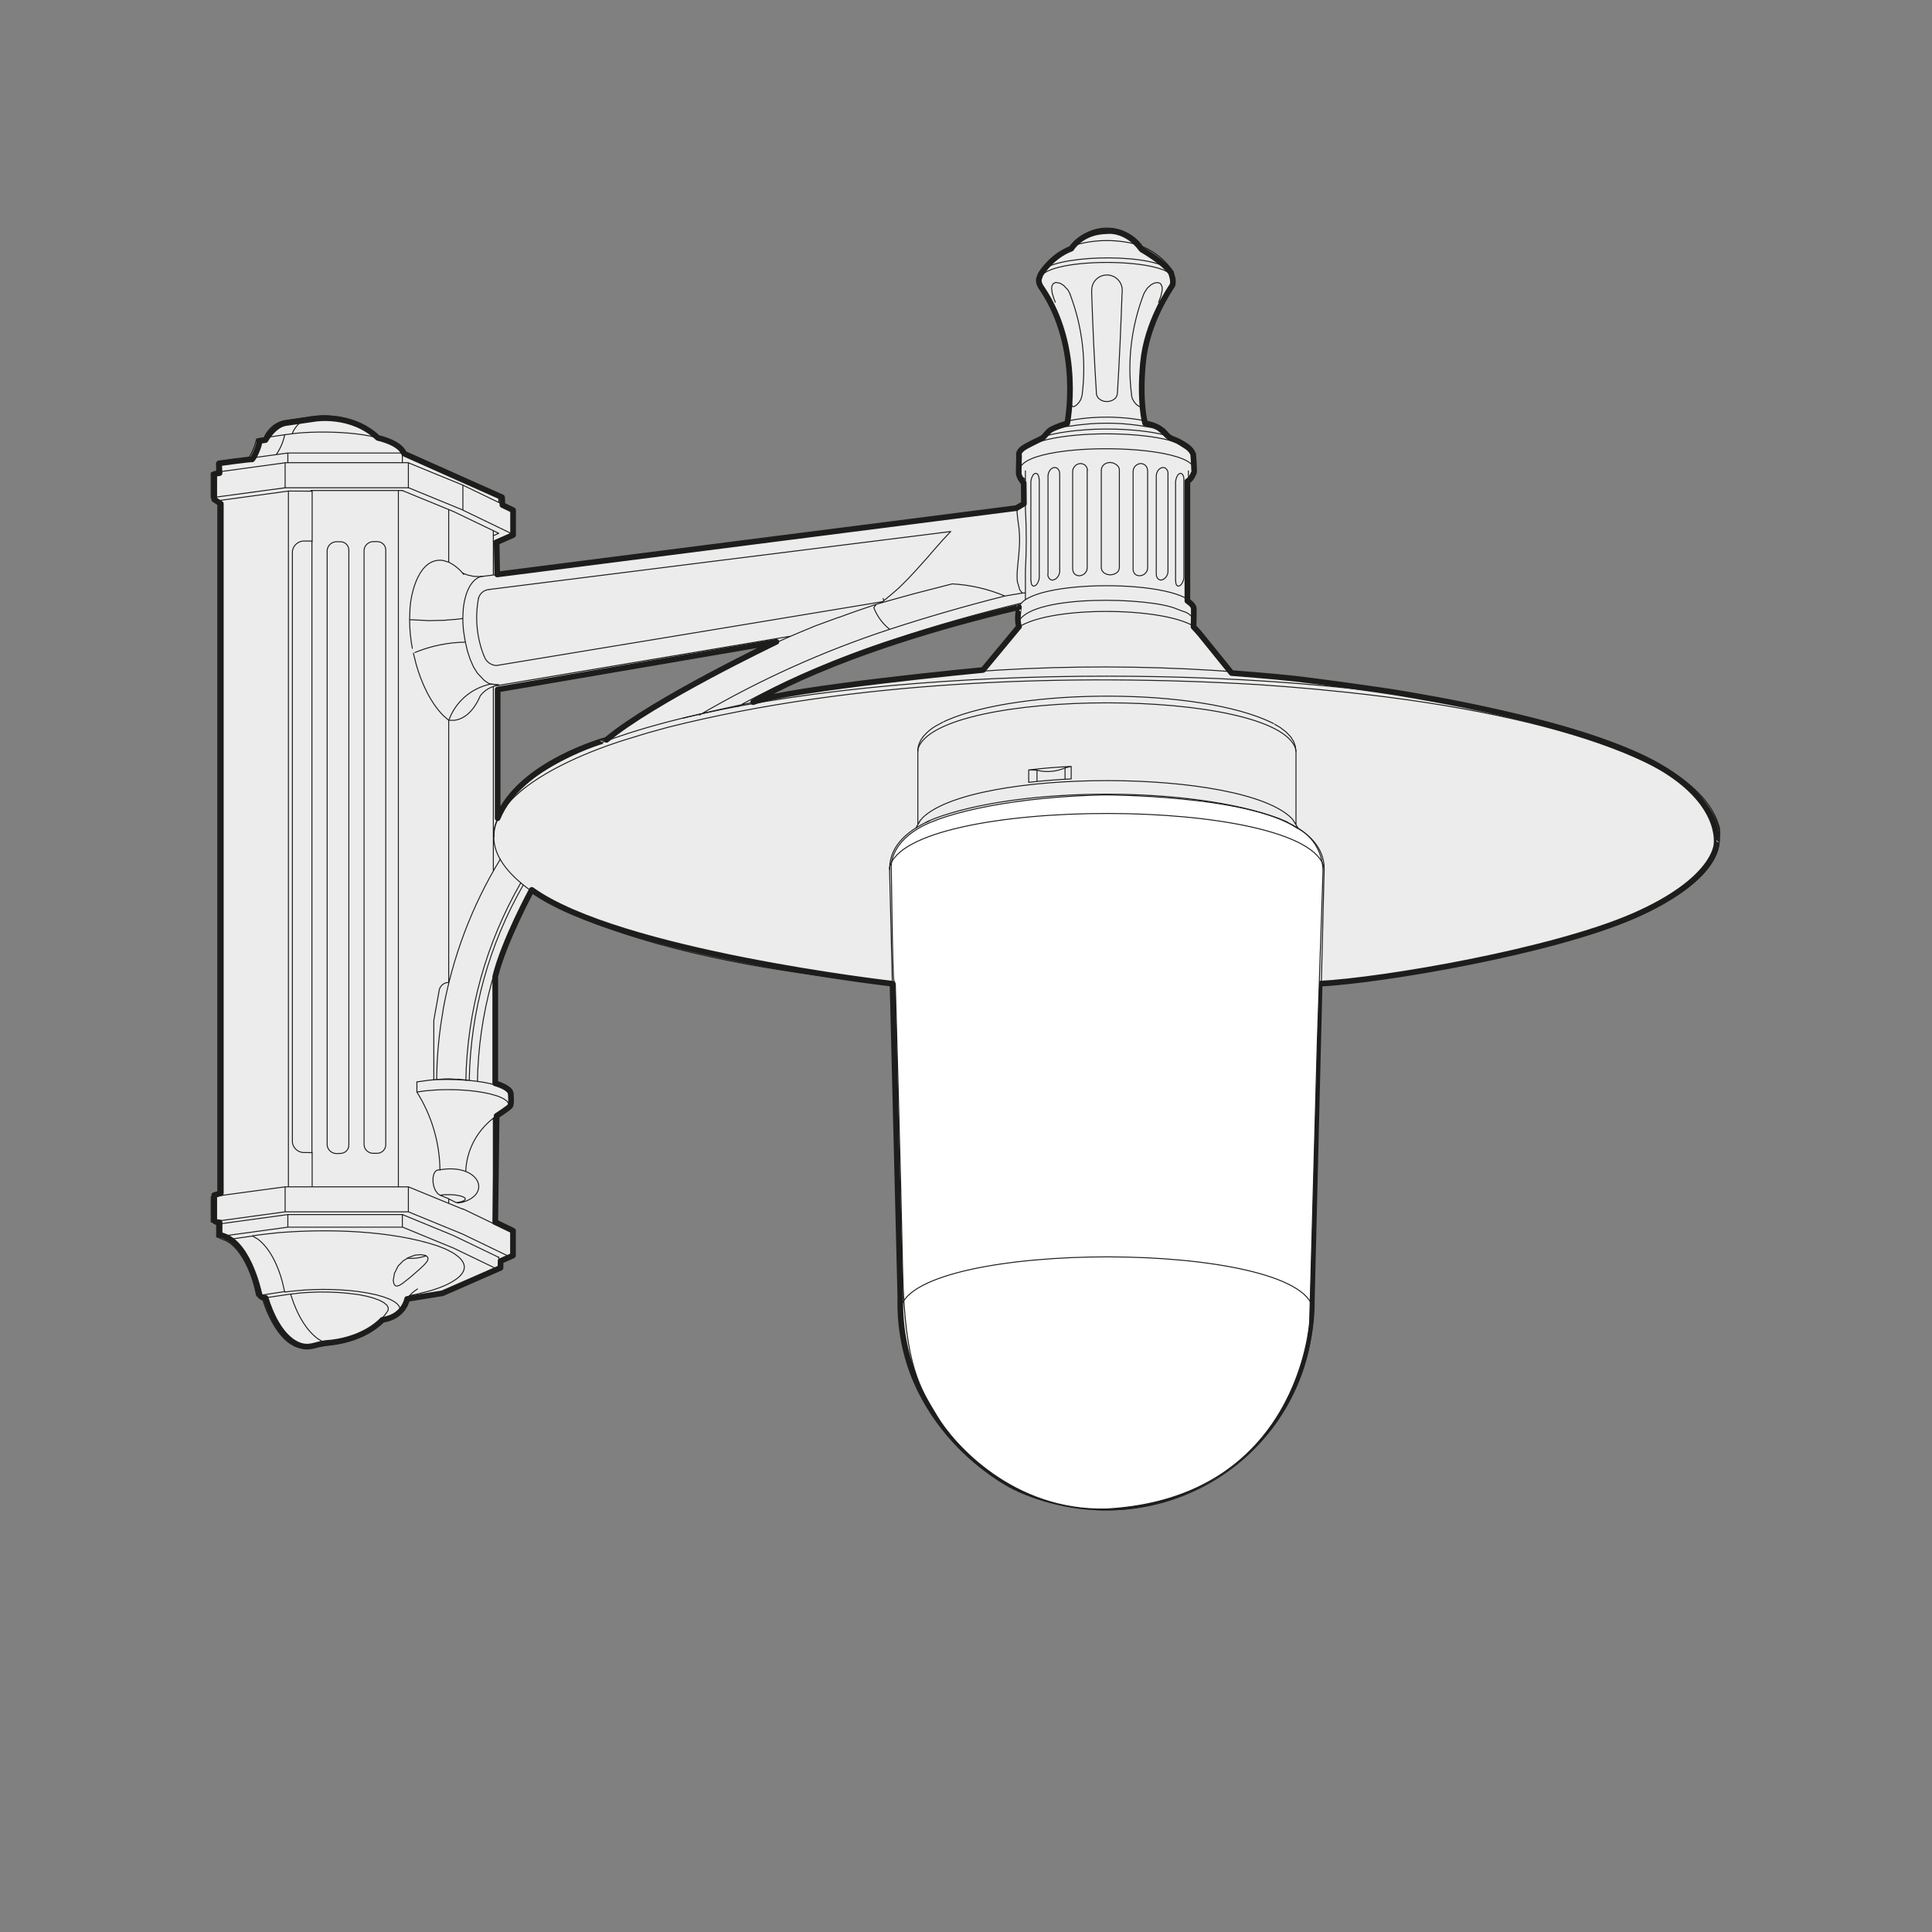
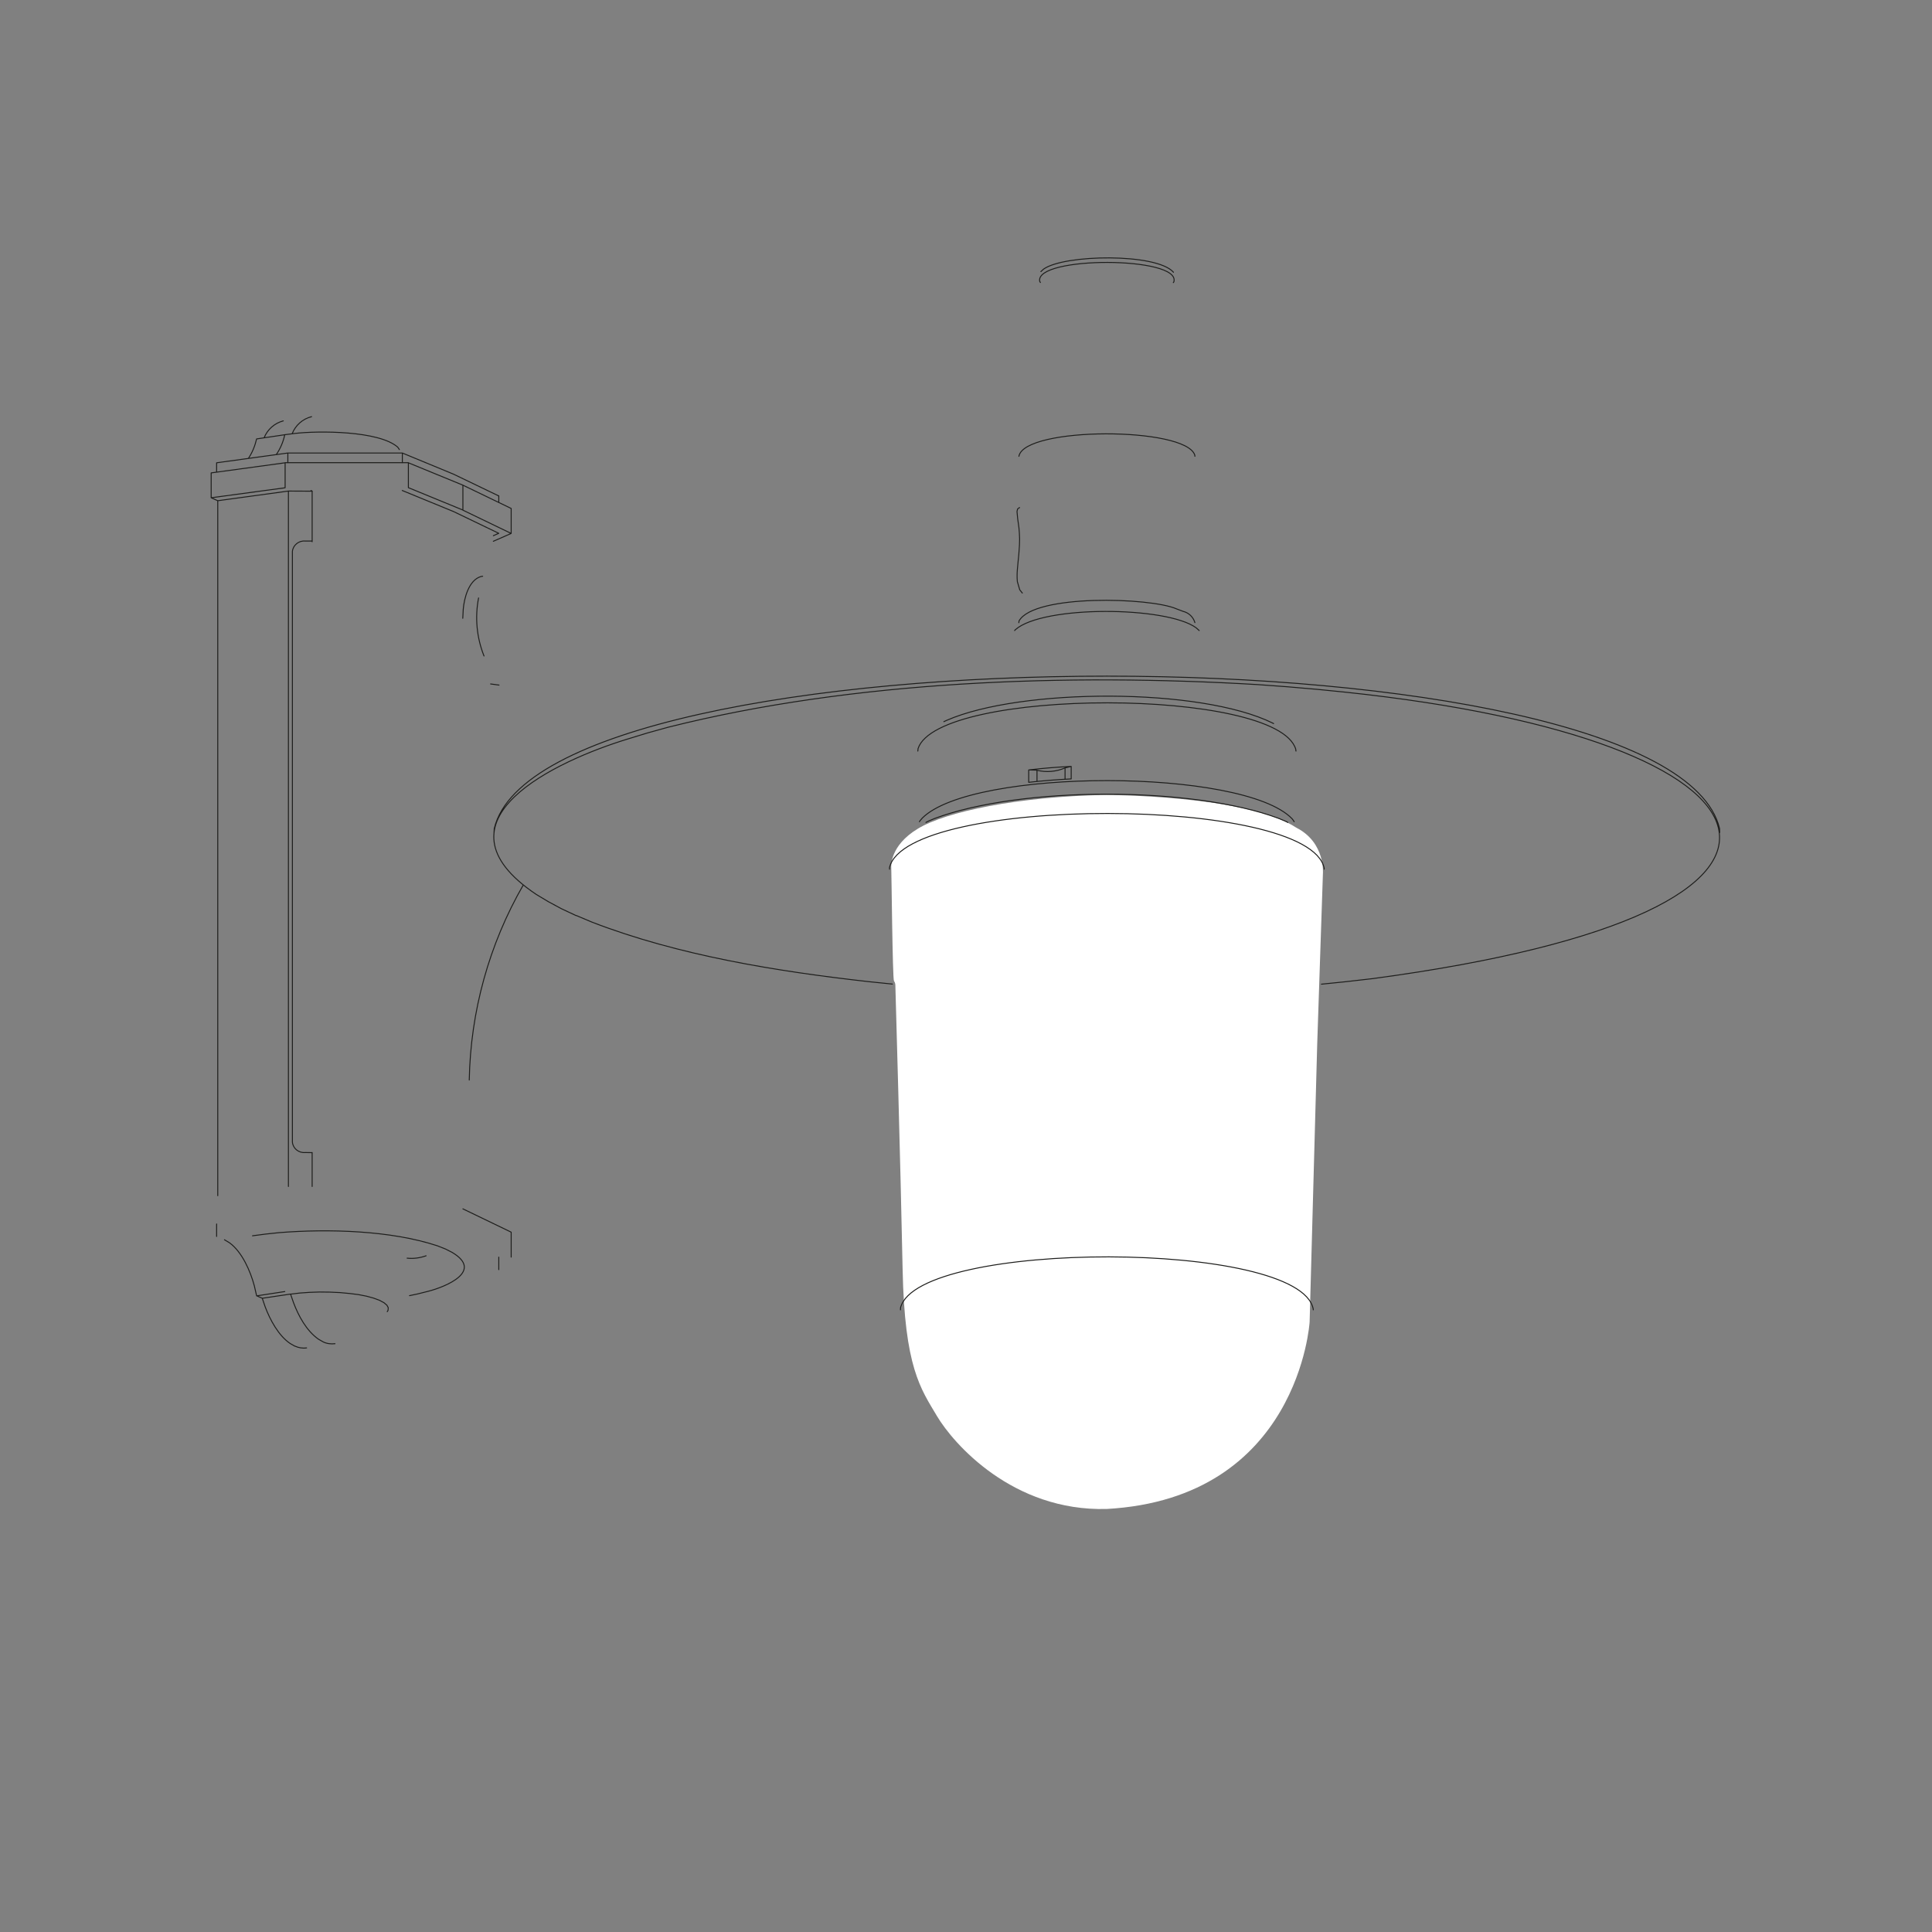
<svg xmlns="http://www.w3.org/2000/svg" xmlns:xlink="http://www.w3.org/1999/xlink" version="1.1" id="Calque_1" x="0px" y="0px" viewBox="0 0 170.08 170.08" style="enable-background:new 0 0 170.08 170.08;" xml:space="preserve">
  <rect x="0" y="0" width="170.08" height="170.08" fill="#808080" stroke="none" />
  <style type="text/css">
	.st0{clip-path:url(#SVGID_2_);fill:#ECECEC;}
	.st1{clip-path:url(#SVGID_2_);fill:none;stroke:#1D1D1B;stroke-width:0.085;stroke-miterlimit:10;}
	.st2{clip-path:url(#SVGID_2_);fill:none;stroke:#1D1D1B;stroke-width:0.5;stroke-miterlimit:10;}
	.st3{clip-path:url(#SVGID_4_);fill:#FFFFFF;}
	.st4{clip-path:url(#SVGID_4_);fill:#ECECEC;}
	
		.st5{clip-path:url(#SVGID_4_);fill:none;stroke:#1D1D1B;stroke-width:0.5;stroke-linecap:round;stroke-linejoin:round;stroke-miterlimit:10;}
	
		.st6{clip-path:url(#SVGID_4_);fill:none;stroke:#1D1D1B;stroke-width:0.08;stroke-linecap:round;stroke-linejoin:round;stroke-miterlimit:10;}
	.st7{fill:none;stroke:#1D1D1B;stroke-width:0.085;stroke-linecap:round;stroke-linejoin:round;stroke-miterlimit:10;}
	.st8{clip-path:url(#SVGID_6_);fill:#ECECEC;}
	.st9{clip-path:url(#SVGID_6_);fill:none;stroke:#1D1D1B;stroke-width:0.085;stroke-miterlimit:10;}
	.st10{clip-path:url(#SVGID_6_);fill:#1D1D1B;}
	.st11{clip-path:url(#SVGID_6_);fill:none;stroke:#1D1D1B;stroke-width:0.5;stroke-miterlimit:10;}
	.st12{clip-path:url(#SVGID_6_);fill:#FFFFFF;}
	.st13{clip-path:url(#SVGID_8_);fill:#ECECEC;}
	
		.st14{clip-path:url(#SVGID_8_);fill:none;stroke:#1D1D1B;stroke-width:0.5;stroke-linecap:round;stroke-linejoin:round;stroke-miterlimit:10;}
	
		.st15{clip-path:url(#SVGID_8_);fill:none;stroke:#1D1D1B;stroke-width:0.076;stroke-linecap:round;stroke-linejoin:round;stroke-miterlimit:10;}
	.st16{clip-path:url(#SVGID_8_);fill:#FFFFFF;}
	.st17{clip-path:url(#SVGID_8_);fill:none;stroke:#1D1D1B;stroke-width:0.076;stroke-miterlimit:10;}
	.st18{fill:none;stroke:#1D1D1B;stroke-width:0.076;stroke-linecap:round;stroke-linejoin:round;stroke-miterlimit:10;}
	.st19{clip-path:url(#SVGID_10_);fill:#ECECEC;}
	
		.st20{clip-path:url(#SVGID_10_);fill:none;stroke:#1D1D1B;stroke-width:0.5;stroke-linecap:round;stroke-linejoin:round;stroke-miterlimit:10;}
	
		.st21{clip-path:url(#SVGID_10_);fill:none;stroke:#1D1D1B;stroke-width:0.085;stroke-linecap:round;stroke-linejoin:round;stroke-miterlimit:10;}
	.st22{clip-path:url(#SVGID_10_);fill:#FFFFFF;}
	.st23{clip-path:url(#SVGID_10_);fill:none;stroke:#1D1D1B;stroke-width:0.085;stroke-miterlimit:10;}
	.st24{clip-path:url(#SVGID_12_);fill:#ECECEC;}
	.st25{fill:none;stroke:#1D1D1B;stroke-width:0.25;stroke-linecap:round;stroke-linejoin:round;stroke-miterlimit:10;}
	
		.st26{clip-path:url(#SVGID_14_);fill:none;stroke:#1D1D1B;stroke-width:0.25;stroke-linecap:round;stroke-linejoin:round;stroke-miterlimit:10;}
	
		.st27{clip-path:url(#SVGID_16_);fill:none;stroke:#1D1D1B;stroke-width:0.25;stroke-linecap:round;stroke-linejoin:round;stroke-miterlimit:10;}
	
		.st28{clip-path:url(#SVGID_18_);fill:none;stroke:#1D1D1B;stroke-width:0.25;stroke-linecap:round;stroke-linejoin:round;stroke-miterlimit:10;}
	
		.st29{clip-path:url(#SVGID_18_);fill:none;stroke:#1D1D1B;stroke-width:0.5;stroke-linecap:round;stroke-linejoin:round;stroke-miterlimit:10;}
	.st30{clip-path:url(#SVGID_20_);fill:#ECECEC;}
	.st31{clip-path:url(#SVGID_20_);fill:none;stroke:#1D1D1B;stroke-width:0.5;stroke-linecap:round;stroke-linejoin:round;}
	.st32{clip-path:url(#SVGID_20_);fill:none;stroke:#1D1D1B;stroke-width:0.085;stroke-linecap:round;stroke-linejoin:round;}
	.st33{clip-path:url(#SVGID_20_);fill:#FFFFFF;}
	.st34{clip-path:url(#SVGID_20_);fill:none;stroke:#1D1D1B;stroke-width:0.085;stroke-miterlimit:10;}
	.st35{clip-path:url(#SVGID_22_);fill:#1D1D1B;}
	.st36{clip-path:url(#SVGID_22_);fill:#ECECEC;}
	.st37{clip-path:url(#SVGID_22_);fill:none;stroke:#1D1D1B;stroke-width:0.5;stroke-miterlimit:10;}
	
		.st38{clip-path:url(#SVGID_22_);fill:none;stroke:#1D1D1B;stroke-width:0.085;stroke-linecap:round;stroke-linejoin:round;stroke-miterlimit:10;}
	.st39{fill:#FFFFFF;}
	.st40{fill:none;stroke:#FFFFFF;stroke-width:0.085;stroke-miterlimit:10;}
	.st41{clip-path:url(#SVGID_24_);fill:#ECECEC;}
	
		.st42{clip-path:url(#SVGID_24_);fill:none;stroke:#1D1D1B;stroke-width:0.085;stroke-linecap:round;stroke-linejoin:round;stroke-miterlimit:10;}
	.st43{clip-path:url(#SVGID_24_);fill:none;stroke:#1D1D1B;stroke-width:0.5;stroke-miterlimit:10;}
	.st44{fill:none;stroke:#1D1D1B;stroke-width:0.085;stroke-miterlimit:10;}
	.st45{clip-path:url(#SVGID_26_);fill:#ECECEC;}
	.st46{clip-path:url(#SVGID_26_);fill:none;stroke:#1D1D1B;stroke-width:0.085;stroke-miterlimit:10;}
	
		.st47{clip-path:url(#SVGID_26_);fill:none;stroke:#1D1D1B;stroke-width:0.085;stroke-linecap:round;stroke-linejoin:round;stroke-miterlimit:10;}
	.st48{fill:none;stroke:#1D1D1B;stroke-width:0.5;stroke-miterlimit:10;}
	.st49{clip-path:url(#SVGID_28_);fill:#ECECEC;}
	.st50{clip-path:url(#SVGID_28_);fill:#1D1D1B;}
	
		.st51{clip-path:url(#SVGID_30_);fill:none;stroke:#1D1D1B;stroke-width:0.085;stroke-linecap:round;stroke-linejoin:round;stroke-miterlimit:10;}
	.st52{clip-path:url(#SVGID_32_);fill:#ECECEC;}
	.st53{clip-path:url(#SVGID_32_);fill:none;stroke:#1D1D1B;stroke-width:0.5;stroke-miterlimit:10;}
	.st54{clip-path:url(#SVGID_32_);fill:#FFFFFF;}
	.st55{clip-path:url(#SVGID_32_);fill:none;stroke:#1D1D1B;stroke-width:0.085;stroke-miterlimit:10;}
	.st56{clip-path:url(#SVGID_34_);fill:#ECECEC;}
	.st57{clip-path:url(#SVGID_34_);fill:#1D1D1B;}
	.st58{clip-path:url(#SVGID_34_);fill:none;stroke:#1D1D1B;stroke-width:0.085;stroke-linecap:round;stroke-linejoin:round;}
	.st59{clip-path:url(#SVGID_34_);fill:none;stroke:#1D1D1B;stroke-width:0.15;stroke-linecap:round;stroke-linejoin:round;}
	.st60{clip-path:url(#SVGID_34_);fill:#FFFFFF;}
	.st61{clip-path:url(#SVGID_34_);fill:none;stroke:#1D1D1B;stroke-width:0.085;stroke-miterlimit:10;}
	.st62{clip-path:url(#SVGID_36_);fill:#ECECEC;}
	
		.st63{clip-path:url(#SVGID_36_);fill:none;stroke:#1D1D1B;stroke-width:0.5;stroke-linecap:round;stroke-linejoin:round;stroke-miterlimit:10;}
	
		.st64{clip-path:url(#SVGID_36_);fill:none;stroke:#1D1D1B;stroke-width:0.085;stroke-linecap:round;stroke-linejoin:round;stroke-miterlimit:10;}
	.st65{clip-path:url(#SVGID_36_);fill:#FFFFFF;}
	.st66{clip-path:url(#SVGID_36_);fill:none;stroke:#1D1D1B;stroke-width:0.085;stroke-miterlimit:10;}
	.st67{clip-path:url(#SVGID_38_);fill:#ECECEC;}
	
		.st68{clip-path:url(#SVGID_38_);fill:none;stroke:#1D1D1B;stroke-width:0.5;stroke-linecap:round;stroke-linejoin:round;stroke-miterlimit:10;}
	.st69{clip-path:url(#SVGID_38_);fill:#FFFFFF;}
	.st70{clip-path:url(#SVGID_38_);fill:none;stroke:#1D1D1B;stroke-width:0.085;stroke-miterlimit:10;}
	
		.st71{clip-path:url(#SVGID_38_);fill:none;stroke:#1D1D1B;stroke-width:0.085;stroke-linecap:round;stroke-linejoin:round;stroke-miterlimit:10;}
	.st72{clip-path:url(#SVGID_40_);fill:#ECECEC;}
	.st73{clip-path:url(#SVGID_40_);fill:none;stroke:#1D1D1B;stroke-width:0.5;stroke-linecap:round;stroke-linejoin:round;}
	.st74{clip-path:url(#SVGID_40_);fill:none;stroke:#1D1D1B;stroke-width:0.085;stroke-linecap:round;stroke-linejoin:round;}
	.st75{clip-path:url(#SVGID_40_);fill:#FFFFFF;}
	.st76{clip-path:url(#SVGID_40_);fill:none;stroke:#1D1D1B;stroke-width:0.085;stroke-miterlimit:10;}
	.st77{fill:#ECECEC;}
	.st78{fill:none;}
	.st79{fill:#1D1D1B;}
	.st80{clip-path:url(#SVGID_42_);fill:#ECECEC;}
	.st81{clip-path:url(#SVGID_42_);fill:none;stroke:#1D1D1B;stroke-width:0.5;stroke-linecap:round;stroke-linejoin:round;}
	.st82{clip-path:url(#SVGID_42_);fill:none;stroke:#1D1D1B;stroke-width:0.085;stroke-linecap:round;stroke-linejoin:round;}
	.st83{clip-path:url(#SVGID_42_);fill:#FFFFFF;}
	.st84{clip-path:url(#SVGID_42_);fill:none;stroke:#1D1D1B;stroke-width:0.085;stroke-miterlimit:10;}
	.st85{clip-path:url(#SVGID_44_);fill:#ECECEC;}
	.st86{clip-path:url(#SVGID_44_);fill:#1D1D1B;}
	.st87{clip-path:url(#SVGID_46_);fill:#ECECEC;}
	.st88{clip-path:url(#SVGID_46_);fill:#1D1D1B;}
	.st89{clip-path:url(#SVGID_46_);fill:none;stroke:#1D1D1B;stroke-width:0.085;stroke-miterlimit:10;}
	.st90{fill:none;stroke:#000000;stroke-width:0.5;stroke-miterlimit:10;}
	.st91{clip-path:url(#SVGID_48_);fill:#ECECEC;}
	.st92{clip-path:url(#SVGID_48_);fill:none;stroke:#1D1D1B;stroke-width:0.5;stroke-linecap:round;stroke-linejoin:round;}
	.st93{clip-path:url(#SVGID_48_);fill:none;stroke:#1D1D1B;stroke-width:0.085;stroke-linecap:round;stroke-linejoin:round;}
	.st94{clip-path:url(#SVGID_48_);fill:#FFFFFF;}
	.st95{clip-path:url(#SVGID_48_);fill:none;stroke:#1D1D1B;stroke-width:0.085;stroke-miterlimit:10;}
	.st96{clip-path:url(#SVGID_50_);fill:#ECECEC;}
	.st97{clip-path:url(#SVGID_50_);fill:none;stroke:#1D1D1B;stroke-width:0.5;stroke-linecap:round;stroke-linejoin:round;}
	.st98{clip-path:url(#SVGID_50_);fill:#FFFFFF;}
	.st99{clip-path:url(#SVGID_50_);fill:none;stroke:#1D1D1B;stroke-width:0.085;stroke-miterlimit:10;}
	.st100{clip-path:url(#SVGID_50_);fill:none;stroke:#1D1D1B;stroke-width:0.085;stroke-linecap:round;stroke-linejoin:round;}
	.st101{clip-path:url(#SVGID_52_);fill:#ECECEC;}
	
		.st102{clip-path:url(#SVGID_52_);fill:none;stroke:#1D1D1B;stroke-width:0.085;stroke-linecap:round;stroke-linejoin:round;stroke-miterlimit:500;}
	.st103{clip-path:url(#SVGID_52_);fill:#FFFFFF;}
	.st104{clip-path:url(#SVGID_52_);fill:none;stroke:#ECECEC;stroke-width:0.085;stroke-miterlimit:10;}
	.st105{clip-path:url(#SVGID_54_);fill:#ECECEC;}
	.st106{clip-path:url(#SVGID_54_);fill:none;stroke:#1D1D1B;stroke-width:0.085;stroke-linecap:round;stroke-linejoin:round;}
	.st107{clip-path:url(#SVGID_54_);fill:#FFFFFF;}
	.st108{clip-path:url(#SVGID_54_);fill:none;stroke:#ECECEC;stroke-width:0.085;stroke-miterlimit:10;}
	.st109{clip-path:url(#SVGID_56_);fill:#ECECEC;}
	.st110{clip-path:url(#SVGID_56_);fill:none;stroke:#1D1D1B;stroke-width:0.085;stroke-miterlimit:10;}
	.st111{clip-path:url(#SVGID_56_);fill:#FFFFFF;}
	
		.st112{clip-path:url(#SVGID_56_);fill:none;stroke:#1D1D1B;stroke-width:0.085;stroke-linecap:round;stroke-linejoin:round;stroke-miterlimit:10;}
	.st113{clip-path:url(#SVGID_58_);fill:#ECECEC;}
	
		.st114{clip-path:url(#SVGID_58_);fill:none;stroke:#1D1D1B;stroke-width:0.5;stroke-linecap:round;stroke-linejoin:round;stroke-miterlimit:10;}
	.st115{clip-path:url(#SVGID_58_);fill:#FFFFFF;}
	.st116{clip-path:url(#SVGID_58_);fill:none;stroke:#1D1D1B;stroke-width:0.085;stroke-miterlimit:10;}
	
		.st117{clip-path:url(#SVGID_58_);fill:none;stroke:#1D1D1B;stroke-width:0.085;stroke-linecap:round;stroke-linejoin:round;stroke-miterlimit:10;}
	.st118{clip-path:url(#SVGID_60_);fill:#ECECEC;}
	.st119{clip-path:url(#SVGID_60_);fill:none;stroke:#1D1D1B;stroke-width:0.085;stroke-miterlimit:10;}
	.st120{clip-path:url(#SVGID_62_);fill:#ECECEC;}
	.st121{clip-path:url(#SVGID_62_);fill:none;stroke:#1D1D1B;stroke-width:0.5;stroke-linecap:round;stroke-linejoin:round;}
	.st122{clip-path:url(#SVGID_62_);fill:none;stroke:#1D1D1B;stroke-width:0.085;stroke-linecap:round;stroke-linejoin:round;}
	.st123{clip-path:url(#SVGID_62_);fill:#FFFFFF;}
	.st124{clip-path:url(#SVGID_62_);fill:none;stroke:#1D1D1B;stroke-width:0.085;stroke-miterlimit:10;}
	.st125{clip-path:url(#SVGID_64_);fill:#ECECEC;}
	.st126{clip-path:url(#SVGID_64_);fill:#1D1D1B;}
	.st127{clip-path:url(#SVGID_64_);fill:none;stroke:#1D1D1B;stroke-width:0.085;stroke-linecap:round;stroke-linejoin:round;}
	.st128{clip-path:url(#SVGID_64_);fill:none;stroke:#1D1D1B;stroke-width:0.085;}
	.st129{clip-path:url(#SVGID_66_);fill:#ECECEC;}
	.st130{clip-path:url(#SVGID_66_);fill:none;stroke:#1D1D1B;stroke-width:0.5;stroke-linecap:round;stroke-linejoin:round;}
	.st131{clip-path:url(#SVGID_66_);fill:none;stroke:#1D1D1B;stroke-width:0.085;stroke-linecap:round;stroke-linejoin:round;}
	.st132{clip-path:url(#SVGID_66_);fill:#FFFFFF;}
	.st133{clip-path:url(#SVGID_66_);fill:none;stroke:#1D1D1B;stroke-width:0.085;stroke-miterlimit:10;}
	.st134{clip-path:url(#SVGID_68_);fill:#ECECEC;}
	.st135{clip-path:url(#SVGID_68_);fill:none;stroke:#1D1D1B;stroke-width:0.5;}
	.st136{clip-path:url(#SVGID_68_);fill:none;stroke:#1D1D1B;stroke-width:0.085;stroke-linecap:round;}
	.st137{clip-path:url(#SVGID_68_);fill:#FFFFFF;}
	.st138{clip-path:url(#SVGID_68_);fill:none;stroke:#1D1D1B;stroke-width:0.085;stroke-miterlimit:10;}
	.st139{clip-path:url(#SVGID_70_);fill:#ECECEC;}
	.st140{clip-path:url(#SVGID_70_);fill:none;stroke:#1D1D1B;stroke-width:0.5;}
	.st141{clip-path:url(#SVGID_70_);fill:#FFFFFF;}
	.st142{clip-path:url(#SVGID_70_);fill:none;stroke:#1D1D1B;stroke-width:0.085;stroke-miterlimit:10;}
	.st143{clip-path:url(#SVGID_70_);fill:none;stroke:#1D1D1B;stroke-width:0.085;stroke-linecap:round;stroke-linejoin:round;}
	.st144{clip-path:url(#SVGID_70_);fill:none;stroke:#1D1D1B;stroke-width:0.085;}
	.st145{clip-path:url(#SVGID_72_);fill:#ECECEC;}
	.st146{clip-path:url(#SVGID_72_);fill:none;stroke:#1D1D1B;stroke-width:0.5;stroke-miterlimit:10;}
	.st147{clip-path:url(#SVGID_72_);fill:none;stroke:#1D1D1B;stroke-width:0.085;}
	.st148{clip-path:url(#SVGID_72_);fill:none;stroke:#1D1D1B;stroke-width:0.085;stroke-linecap:round;stroke-linejoin:round;}
	.st149{clip-path:url(#SVGID_72_);fill:#FFFFFF;}
	.st150{clip-path:url(#SVGID_72_);fill:none;stroke:#1D1D1B;stroke-width:0.085;stroke-miterlimit:10;}
	.st151{clip-path:url(#SVGID_74_);fill:#ECECEC;}
	
		.st152{clip-path:url(#SVGID_74_);fill:none;stroke:#1D1D1B;stroke-width:0.5;stroke-linecap:round;stroke-linejoin:round;stroke-miterlimit:10;}
	.st153{clip-path:url(#SVGID_74_);fill:#FFFFFF;}
	.st154{clip-path:url(#SVGID_74_);fill:none;stroke:#1D1D1B;stroke-width:0.085;stroke-miterlimit:10;}
	
		.st155{clip-path:url(#SVGID_74_);fill:none;stroke:#1D1D1B;stroke-width:0.085;stroke-linecap:round;stroke-linejoin:round;stroke-miterlimit:10;}
	.st156{clip-path:url(#SVGID_76_);fill:#FFFFFF;}
	.st157{clip-path:url(#SVGID_76_);fill:none;stroke:#1D1D1B;stroke-width:0.085;stroke-miterlimit:10;}
	.st158{clip-path:url(#SVGID_76_);fill:#ECECEC;}
	.st159{clip-path:url(#SVGID_76_);fill:none;stroke:#1D1D1B;stroke-width:0.5;}
	.st160{clip-path:url(#SVGID_76_);fill:none;stroke:#1D1D1B;stroke-width:0.085;stroke-linecap:round;}
	.st161{clip-path:url(#SVGID_76_);fill:none;stroke:#1D1D1B;stroke-width:0.085;stroke-linecap:round;stroke-linejoin:round;}
	.st162{clip-path:url(#SVGID_78_);fill:#ECECEC;}
	.st163{clip-path:url(#SVGID_78_);fill:none;stroke:#1D1D1B;stroke-width:0.5;}
	.st164{clip-path:url(#SVGID_78_);fill:#FFFFFF;}
	.st165{clip-path:url(#SVGID_78_);fill:none;stroke:#1D1D1B;stroke-width:0.085;stroke-miterlimit:10;}
	.st166{clip-path:url(#SVGID_78_);fill:none;stroke:#1D1D1B;stroke-width:0.085;}
	.st167{clip-path:url(#SVGID_80_);fill:#ECECEC;}
	.st168{clip-path:url(#SVGID_80_);fill:#1D1D1B;}
	.st169{clip-path:url(#SVGID_80_);fill:none;stroke:#1D1D1B;stroke-width:0.085;stroke-linecap:round;stroke-linejoin:round;}
	.st170{clip-path:url(#SVGID_82_);fill:#ECECEC;}
	.st171{clip-path:url(#SVGID_82_);fill:none;stroke:#1D1D1B;stroke-width:0.085;stroke-miterlimit:10;}
	.st172{clip-path:url(#SVGID_82_);fill:#FFFFFF;}
	.st173{clip-path:url(#SVGID_82_);fill:none;stroke:#1D1D1B;stroke-width:0.085;stroke-linecap:round;stroke-miterlimit:10;}
	.st174{clip-path:url(#SVGID_84_);fill:#ECECEC;}
	.st175{clip-path:url(#SVGID_84_);fill:none;stroke:#1D1D1B;stroke-width:0.08;stroke-linecap:round;stroke-linejoin:round;}
	.st176{clip-path:url(#SVGID_84_);fill:none;stroke:#1D1D1B;stroke-width:0.5;stroke-linecap:round;stroke-linejoin:round;}
	.st177{clip-path:url(#SVGID_86_);fill:#ECECEC;}
	.st178{clip-path:url(#SVGID_86_);fill:none;stroke:#1D1D1B;stroke-width:0.5;stroke-linecap:round;stroke-linejoin:round;}
	.st179{clip-path:url(#SVGID_86_);fill:none;stroke:#1D1D1B;stroke-width:0.085;stroke-linecap:round;stroke-linejoin:round;}
	.st180{clip-path:url(#SVGID_86_);fill:#FFFFFF;}
	.st181{clip-path:url(#SVGID_86_);fill:none;stroke:#1D1D1B;stroke-width:0.085;stroke-miterlimit:10;}
	.st182{clip-path:url(#SVGID_88_);fill:#ECECEC;}
	.st183{clip-path:url(#SVGID_88_);fill:none;stroke:#1D1D1B;stroke-width:0.5;stroke-linecap:round;stroke-linejoin:round;}
	.st184{clip-path:url(#SVGID_88_);fill:#FFFFFF;}
	.st185{clip-path:url(#SVGID_88_);fill:none;stroke:#1D1D1B;stroke-width:0.085;stroke-miterlimit:10;}
	.st186{clip-path:url(#SVGID_88_);fill:none;stroke:#1D1D1B;stroke-width:0.085;stroke-linecap:round;stroke-linejoin:round;}
	.st187{clip-path:url(#SVGID_90_);fill:#ECECEC;}
	.st188{clip-path:url(#SVGID_90_);fill:none;stroke:#1D1D1B;stroke-width:0.5;stroke-linecap:round;stroke-linejoin:round;}
	.st189{clip-path:url(#SVGID_90_);fill:none;stroke:#1D1D1B;stroke-width:0.085;stroke-linecap:round;stroke-linejoin:round;}
	.st190{clip-path:url(#SVGID_90_);fill:#FFFFFF;}
	.st191{clip-path:url(#SVGID_90_);fill:none;stroke:#1D1D1B;stroke-width:0.085;stroke-miterlimit:10;}
	.st192{clip-path:url(#SVGID_92_);fill:#ECECEC;}
	.st193{clip-path:url(#SVGID_92_);fill:#1D1D1B;}
	.st194{clip-path:url(#SVGID_92_);fill:none;}
	.st195{clip-path:url(#SVGID_92_);fill:none;stroke:#1D1D1B;stroke-width:0.2;stroke-linecap:round;stroke-linejoin:round;}
	.st196{clip-path:url(#SVGID_94_);fill:#ECECEC;}
	.st197{clip-path:url(#SVGID_94_);fill:none;stroke:#1D1D1B;stroke-width:0.5;stroke-linecap:round;stroke-linejoin:round;}
	.st198{clip-path:url(#SVGID_96_);fill:none;stroke:#1D1D1B;stroke-width:0.085;stroke-linecap:round;stroke-linejoin:round;}
	.st199{clip-path:url(#SVGID_98_);fill:#ECECEC;}
	.st200{clip-path:url(#SVGID_98_);fill:none;stroke:#1D1D1B;stroke-width:0.5;stroke-linecap:round;stroke-linejoin:round;}
	.st201{clip-path:url(#SVGID_98_);fill:#FFFFFF;}
	.st202{clip-path:url(#SVGID_98_);fill:none;stroke:#1D1D1B;stroke-width:0.085;stroke-miterlimit:10;}
	.st203{clip-path:url(#SVGID_98_);fill:none;stroke:#1D1D1B;stroke-width:0.085;stroke-linecap:round;stroke-linejoin:round;}
	.st204{clip-path:url(#SVGID_100_);fill:#ECECEC;}
	
		.st205{clip-path:url(#SVGID_100_);fill:none;stroke:#1D1D1B;stroke-width:0.5;stroke-linecap:round;stroke-linejoin:round;stroke-miterlimit:10;}
	
		.st206{clip-path:url(#SVGID_100_);fill:none;stroke:#1D1D1B;stroke-width:0.085;stroke-linecap:round;stroke-linejoin:round;stroke-miterlimit:10;}
	.st207{clip-path:url(#SVGID_102_);fill:#ECECEC;}
	.st208{clip-path:url(#SVGID_102_);fill:none;stroke:#1D1D1B;stroke-width:0.5;stroke-linecap:round;stroke-linejoin:round;}
	.st209{clip-path:url(#SVGID_104_);fill:none;stroke:#1D1D1B;stroke-width:0.085;stroke-linecap:round;stroke-linejoin:round;}
	.st210{clip-path:url(#SVGID_106_);fill:#FFFFFF;}
	.st211{clip-path:url(#SVGID_106_);fill:none;stroke:#1D1D1B;stroke-width:0.085;stroke-miterlimit:10;}
	.st212{clip-path:url(#SVGID_106_);fill:#ECECEC;}
	.st213{clip-path:url(#SVGID_106_);fill:none;stroke:#1D1D1B;stroke-width:0.5;stroke-miterlimit:10;}
	.st214{clip-path:url(#SVGID_106_);fill:none;stroke:#1D1D1B;stroke-width:0.085;stroke-linecap:round;stroke-linejoin:round;}
	.st215{clip-path:url(#SVGID_108_);fill:#FFFFFF;}
	.st216{clip-path:url(#SVGID_108_);fill:none;stroke:#1D1D1B;stroke-width:0.085;stroke-miterlimit:10;}
	.st217{clip-path:url(#SVGID_108_);fill:none;stroke:#1D1D1B;stroke-width:0.085;stroke-linecap:round;stroke-linejoin:round;}
	.st218{clip-path:url(#SVGID_110_);fill:#ECECEC;}
	.st219{clip-path:url(#SVGID_110_);fill:none;stroke:#1D1D1B;stroke-width:0.5;stroke-linecap:round;stroke-linejoin:round;}
	.st220{clip-path:url(#SVGID_110_);fill:#FFFFFF;}
	.st221{clip-path:url(#SVGID_110_);fill:none;stroke:#1D1D1B;stroke-width:0.085;stroke-miterlimit:10;}
	.st222{clip-path:url(#SVGID_110_);fill:none;stroke:#1D1D1B;stroke-width:0.085;stroke-linecap:round;stroke-linejoin:round;}
	.st223{clip-path:url(#SVGID_112_);fill:#ECECEC;}
	.st224{clip-path:url(#SVGID_112_);fill:none;stroke:#1D1D1B;stroke-width:0.085;stroke-miterlimit:10;}
	.st225{clip-path:url(#SVGID_114_);fill:none;stroke:#1D1D1B;stroke-width:0.085;stroke-linecap:round;stroke-linejoin:round;}
	.st226{clip-path:url(#SVGID_116_);fill:#ECECEC;}
	.st227{clip-path:url(#SVGID_116_);fill:none;stroke:#1D1D1B;stroke-width:0.5;stroke-linecap:round;stroke-linejoin:round;}
	.st228{clip-path:url(#SVGID_116_);fill:none;stroke:#1D1D1B;stroke-width:0.085;stroke-linecap:round;stroke-linejoin:round;}
	.st229{clip-path:url(#SVGID_118_);fill:#FFFFFF;}
	.st230{clip-path:url(#SVGID_118_);fill:none;stroke:#1D1D1B;stroke-width:0.085;stroke-miterlimit:10;}
	.st231{clip-path:url(#SVGID_120_);fill:none;stroke:#1D1D1B;stroke-width:0.085;stroke-linecap:round;stroke-linejoin:round;}
	.st232{clip-path:url(#SVGID_122_);fill:#ECECEC;}
	.st233{clip-path:url(#SVGID_122_);fill:none;stroke:#1D1D1B;stroke-width:0.085;stroke-miterlimit:10;}
	.st234{clip-path:url(#SVGID_124_);fill:none;stroke:#1D1D1B;stroke-width:0.085;stroke-linecap:round;stroke-linejoin:round;}
	.st235{clip-path:url(#SVGID_126_);fill:#ECECEC;}
	.st236{clip-path:url(#SVGID_126_);fill:none;stroke:#1D1D1B;stroke-width:0.5;stroke-linecap:round;stroke-linejoin:round;}
	.st237{clip-path:url(#SVGID_128_);fill:#FFFFFF;}
	.st238{clip-path:url(#SVGID_128_);fill:none;stroke:#1D1D1B;stroke-width:0.085;stroke-miterlimit:10;}
	.st239{clip-path:url(#SVGID_128_);fill:none;stroke:#1D1D1B;stroke-width:0.085;stroke-linecap:round;stroke-linejoin:round;}
	.st240{clip-path:url(#SVGID_130_);fill:#ECECEC;}
	.st241{clip-path:url(#SVGID_130_);fill:none;stroke:#1D1D1B;stroke-width:0.5;stroke-linecap:round;stroke-miterlimit:10;}
	.st242{clip-path:url(#SVGID_132_);fill:#FFFFFF;}
	.st243{clip-path:url(#SVGID_132_);fill:none;stroke:#1D1D1B;stroke-width:0.085;stroke-miterlimit:10;}
	.st244{clip-path:url(#SVGID_132_);fill:none;stroke:#1D1D1B;stroke-width:0.085;stroke-linecap:round;stroke-miterlimit:10;}
	.st245{clip-path:url(#SVGID_134_);fill:#ECECEC;}
	.st246{clip-path:url(#SVGID_134_);fill:none;stroke:#1D1D1B;stroke-width:0.5;stroke-linecap:round;stroke-linejoin:round;}
	.st247{clip-path:url(#SVGID_136_);fill:none;stroke:#1D1D1B;stroke-width:0.085;stroke-linecap:round;stroke-linejoin:round;}
	.st248{clip-path:url(#SVGID_138_);fill:#ECECEC;}
	
		.st249{clip-path:url(#SVGID_138_);fill:none;stroke:#1D1D1B;stroke-width:0.5;stroke-linecap:round;stroke-linejoin:round;stroke-miterlimit:10;}
	.st250{clip-path:url(#SVGID_140_);fill:#FFFFFF;}
	.st251{clip-path:url(#SVGID_140_);fill:none;stroke:#1D1D1B;stroke-width:0.085;stroke-miterlimit:10;}
	
		.st252{clip-path:url(#SVGID_140_);fill:none;stroke:#1D1D1B;stroke-width:0.085;stroke-linecap:round;stroke-linejoin:round;stroke-miterlimit:10;}
	.st253{clip-path:url(#SVGID_142_);fill:#ECECEC;}
	.st254{clip-path:url(#SVGID_142_);fill:none;stroke:#1D1D1B;stroke-width:0.5;stroke-linecap:round;stroke-linejoin:round;}
	.st255{clip-path:url(#SVGID_142_);fill:#FFFFFF;}
	.st256{clip-path:url(#SVGID_142_);fill:none;stroke:#1D1D1B;stroke-width:0.085;stroke-miterlimit:10;}
	.st257{clip-path:url(#SVGID_142_);fill:none;stroke:#1D1D1B;stroke-width:0.085;stroke-linecap:round;stroke-linejoin:round;}
	.st258{clip-path:url(#SVGID_144_);fill:#ECECEC;}
	.st259{clip-path:url(#SVGID_144_);fill:none;stroke:#1D1D1B;stroke-width:0.5;stroke-linecap:round;stroke-linejoin:round;}
	.st260{clip-path:url(#SVGID_146_);fill:#FFFFFF;}
	.st261{clip-path:url(#SVGID_146_);fill:none;stroke:#1D1D1B;stroke-width:0.085;stroke-miterlimit:10;}
	.st262{clip-path:url(#SVGID_146_);fill:none;stroke:#1D1D1B;stroke-width:0.085;stroke-linecap:round;stroke-linejoin:round;}
	.st263{fill:none;stroke:#1D1D1B;stroke-width:0.085;stroke-linecap:round;stroke-linejoin:round;}
	.st264{clip-path:url(#SVGID_148_);fill:none;stroke:#1D1D1B;stroke-width:0.085;stroke-linecap:round;stroke-linejoin:round;}
	.st265{clip-path:url(#SVGID_148_);fill:#FFFFFF;}
	.st266{fill:none;stroke:#1D1D1B;stroke-width:0.4;stroke-miterlimit:10;}
	.st267{fill:none;stroke:#1D1D1B;stroke-width:0.25;stroke-miterlimit:10;}
	.st268{fill:none;stroke:#1D1D1B;stroke-width:0.5;stroke-linecap:round;stroke-linejoin:round;stroke-miterlimit:10;}
	.st269{fill:none;stroke:#000000;stroke-width:0.25;stroke-miterlimit:10;}
</style>
  <g>
    <defs>
      <rect id="SVGID_65_" x="18.37" y="19.84" width="133.27" height="113.39" />
    </defs>
    <clipPath id="SVGID_2_">
      <use xlink:href="#SVGID_65_" style="overflow:visible;" />
    </clipPath>
-     <path class="st0" d="M89.71,55.16l-3.17,3.82c0,0-16.84,1.6-20.24,2.83c0,0,6.91-4.47,23.4-8.36   C89.71,53.44,89.48,54.62,89.71,55.16 M43.81,72.03V60.7l24.54-4.2c0,0-10.91,5.21-14.96,8.63C53.39,65.12,45.78,67.18,43.81,72.03    M144.84,66.82c-7.02-3.44-19.81-5.48-21.41-5.76c-1.59-0.28-7.55-1.1-9.4-1.31c-1.85-0.21-5.61-0.5-5.61-0.5s-2.44-3.01-2.7-3.34   c-0.26-0.32-0.65-0.73-0.65-0.73s0.04-1.34,0.02-1.64c-0.02-0.3-0.56-0.64-0.56-0.64V42.37c0.39-0.21,0.51-0.66,0.57-0.75   c0.07-0.09-0.06-1.63-0.06-1.63c-0.19-0.46-0.48-0.63-1.06-0.99c-0.57-0.36-0.75-0.3-1.05-0.51c-0.3-0.22-0.37-0.4-0.83-0.75   c-0.46-0.35-1.29-0.47-1.29-0.47s-0.52-1.72-0.19-5.31c0.33-3.59,2.36-6.47,2.57-6.82c0.2-0.35-0.1-1.11-0.1-1.11   c-0.6-0.94-2.58-2.06-2.58-2.06c-1.38-1.89-3.07-1.62-3.07-1.62c-2.25,0.03-3.13,1.54-3.13,1.54c-1.64,0.61-2.59,2.07-2.68,2.23   c-0.1,0.16,0,0-0.15,0.38c-0.15,0.38,0.24,0.88,0.24,0.88c3.57,5.29,2.23,11.89,2.23,11.89s-1.05,0.34-1.37,0.52   c-0.33,0.17-0.56,0.56-0.74,0.71c-0.18,0.15-0.77,0.38-1.53,0.8c-0.77,0.42-0.6,0.8-0.6,0.8s-0.03,1.13-0.03,1.53   c0,0.4,0.44,0.89,0.44,0.89l0.02,1.82l-0.66,0.39l-45.71,5.84l-0.05-2.83l1.45-0.64v-2.19l-0.94-0.45l-0.03-0.68l-8.63-3.85   c-0.37-0.98-2.3-1.38-2.3-1.38c-2.34-2.22-5.55-1.68-5.55-1.68s-1.46,0.21-2.55,0.37c-1.08,0.16-1.8,1.5-1.8,1.5l-0.54,0.08   c0.09,0.26-0.54,1.68-0.67,1.63c-0.13-0.05-2.88,0.34-2.88,0.34l0.05,0.86l-0.47,0.08v2.24l0.58,0.38v60.69l-0.58,0.17v2.19   c0,0.21,0.47,0.21,0.47,0.21v1.1c2.44,0.42,3.41,4.81,3.5,5.2c0.09,0.39,0.55,0.35,0.55,0.35c0.97,3.09,2.34,4.04,3.22,4.24   c0.88,0.2,1.3-0.26,2.57-0.31c3.12-0.38,4.49-2,4.49-2c1.92-0.27,2.18-1.84,2.18-1.84l3.11-0.5l5.11-2.24l0.01-0.6l1.09-0.48   l0-2.19l-1.56-0.75l0.12-9.36c0,0,1.04-0.67,1.19-0.86c0.15-0.19,0.05-1.15,0.05-1.15c-0.13-0.52-1.36-0.85-1.36-0.85v-9.42   c0.76-3.09,3.21-7.61,3.21-7.61c7.66,5.52,31.76,8.26,31.76,8.26l0.69,27.65c-0.28,11.36,9.72,16.48,9.72,16.48   s8.49,4.89,17.73-0.66c9.24-5.55,8.77-15.52,8.77-15.52l0.69-27.95c5.66-0.3,20.49-2.84,27.67-5.98c7.17-3.14,7.26-6.26,7.26-6.26   S151.86,70.27,144.84,66.82" />
-     <path style="clip-path:url(#SVGID_2_);fill:none;stroke:#1D1D1B;stroke-width:0.5;stroke-linecap:round;stroke-linejoin:round;" d="   M89.71,55.16l-3.17,3.82c0,0-16.84,1.6-20.24,2.83c0,0,6.91-4.47,23.4-8.36C89.71,53.44,89.48,54.62,89.71,55.16z M43.81,72.03   V60.7l24.54-4.2c0,0-10.91,5.21-14.96,8.63C53.39,65.12,45.78,67.18,43.81,72.03z M144.84,66.82c-7.02-3.44-19.81-5.48-21.41-5.76   c-1.59-0.28-7.55-1.1-9.4-1.31c-1.85-0.21-5.61-0.5-5.61-0.5s-2.44-3.01-2.7-3.34c-0.26-0.32-0.65-0.73-0.65-0.73   s0.04-1.34,0.02-1.64c-0.02-0.3-0.56-0.64-0.56-0.64V42.37c0.39-0.21,0.51-0.66,0.57-0.75c0.07-0.09-0.06-1.63-0.06-1.63   c-0.19-0.46-0.48-0.63-1.06-0.99c-0.57-0.36-0.75-0.3-1.05-0.51c-0.3-0.22-0.37-0.4-0.83-0.75c-0.46-0.35-1.29-0.47-1.29-0.47   s-0.52-1.72-0.19-5.31c0.33-3.59,2.36-6.47,2.57-6.82c0.2-0.35-0.1-1.11-0.1-1.11c-0.6-0.94-2.58-2.06-2.58-2.06   c-1.38-1.89-3.07-1.62-3.07-1.62c-2.25,0.03-3.13,1.54-3.13,1.54c-1.64,0.61-2.59,2.07-2.68,2.23c-0.1,0.16,0,0-0.15,0.38   c-0.15,0.38,0.24,0.88,0.24,0.88c3.57,5.29,2.23,11.89,2.23,11.89s-1.05,0.34-1.37,0.52c-0.33,0.17-0.56,0.56-0.74,0.71   c-0.18,0.15-0.77,0.38-1.53,0.8c-0.77,0.42-0.6,0.8-0.6,0.8s-0.03,1.13-0.03,1.53c0,0.4,0.44,0.89,0.44,0.89l0.02,1.82l-0.66,0.39   l-45.71,5.84l-0.05-2.83l1.45-0.64v-2.19l-0.94-0.45l-0.03-0.68l-8.63-3.85c-0.37-0.98-2.3-1.38-2.3-1.38   c-2.34-2.22-5.55-1.68-5.55-1.68s-1.46,0.21-2.55,0.37c-1.08,0.16-1.8,1.5-1.8,1.5l-0.54,0.08c0.09,0.26-0.54,1.68-0.67,1.63   c-0.13-0.05-2.88,0.34-2.88,0.34l0.05,0.86l-0.47,0.08v2.24l0.58,0.38v60.69l-0.58,0.17v2.19c0,0.21,0.47,0.21,0.47,0.21v1.1   c2.44,0.42,3.41,4.81,3.5,5.2c0.09,0.39,0.55,0.35,0.55,0.35c0.97,3.09,2.34,4.04,3.22,4.24c0.88,0.2,1.3-0.26,2.57-0.31   c3.12-0.38,4.49-2,4.49-2c1.92-0.27,2.18-1.84,2.18-1.84l3.11-0.5l5.11-2.24l0.01-0.6l1.09-0.48l0-2.19l-1.56-0.75l0.12-9.36   c0,0,1.04-0.67,1.19-0.86c0.15-0.19,0.05-1.15,0.05-1.15c-0.13-0.52-1.36-0.85-1.36-0.85v-9.42c0.76-3.09,3.21-7.61,3.21-7.61   c7.66,5.52,31.76,8.26,31.76,8.26l0.69,27.65c-0.28,11.36,9.72,16.48,9.72,16.48s8.49,4.89,17.73-0.66   c9.24-5.55,8.77-15.52,8.77-15.52l0.69-27.95c5.66-0.3,20.49-2.84,27.67-5.98c7.17-3.14,7.26-6.26,7.26-6.26   S151.86,70.27,144.84,66.82z" />
-     <path style="clip-path:url(#SVGID_2_);fill:none;stroke:#1D1D1B;stroke-width:0.085;stroke-linecap:round;stroke-linejoin:round;" d="   M39.5,63.41l-0.5-0.44c-1.15-1.18-1.93-2.94-2.37-4.51l-0.24-0.96 M39.5,49.49l-0.49-0.15c-2.09-0.3-2.84,2.77-2.92,4.29   l-0.03,0.92c0,0.85,0.08,1.69,0.24,2.53 M43.01,51.9c2.04-0.26,4.08-0.52,6.12-0.77c9.21-1.16,18.43-2.32,27.65-3.47   c2.31-0.29,4.61-0.58,6.92-0.87 M25.1,42.94h10.85 M35.42,43.18h-8.04 M94.56,37.46l-0.28,0.05 M94.27,37.5   c-0.97,0.08-1.91,0.44-2.7,1.01 M103.32,38.52c-0.64-0.5-1.41-0.83-2.23-0.93 M95.09,37.39l-0.14,0.02l-0.4,0.05 M103.3,24.87   c-2.42,3.59-3.28,7.98-2.42,12.21 M94,37.08c0.87-4.21,0.01-8.6-2.4-12.18 M102.85,38.19l-0.05-0.09l-0.23-0.27   c-1.04-0.93-3.61-1.08-4.95-1.11l-0.79,0.01l-0.78,0.04c-1.13,0.09-2.95,0.31-3.79,1.08l-0.2,0.26l-0.03,0.08 M103.27,24.89   l0.02-0.93 M91.66,23.87l-0.03,1.05 M94.78,21.53c-1.31,0.42-2.43,1.27-3.18,2.41 M103.3,23.97c-0.76-1.18-1.92-2.05-3.28-2.46    M100.58,21.7c-0.25-0.35-0.55-0.66-0.9-0.9c-1.71-1.23-4.1-0.85-5.34,0.85 M105.14,55.11l0.01-0.03l0.02-0.26 M89.69,54.84   l0.04,0.27 M89.69,53.54v1.29 M105.19,54.83v-1.29 M90.27,41.45v3.31 M90.27,50.25v2.55 M104.62,52.79V41.45 M89.69,40.18v1.28    M105.19,41.45v-1.28 M105.19,40.19l0.01-0.01l-0.05-0.33c-0.6-1.74-5.45-2.04-6.93-2.07l-0.95-0.01l-0.95,0.02   c-1.52,0.07-5.57,0.38-6.46,1.82l-0.13,0.31l-0.02,0.26 M89.76,44.69l0.53-0.39 M89.76,44.69l-47.27,6.05 M43.93,60.33l25.65-4.32    M89.93,53.09c-3.77,0.91-7.5,1.97-11.17,3.18 M71.61,55.17c-5.8,2.34-11.33,5.29-16.51,8.78 M78.76,56.27   c-4.79,1.55-9.42,3.54-13.83,5.94 M44.05,75.63c-2.51,4.1-4.21,8.63-5.06,13.35 M55.11,63.96l-1.59,1.13l-0.53,0.15 M46.67,78.35   c-2.95,5.14-4.54,10.94-4.64,16.86 M44.17,97.94c-1.88,1.08-3.09,3.03-3.17,5.19 M44.8,97.29v-0.91 M38.5,95.02l-0.87,0.09    M41.39,95.11L40.29,95 M40.35,105.9l0.39-0.07c2.6-0.77,1.39-3.4-1.95-2.86l-0.25,0.03 M39.53,86.48l-0.29,0.04 M42.48,50.73   l-0.27,0.03l-0.56-0.03l-0.44-0.1l-0.32-0.11l-0.19-0.1l-0.06-0.05 M43.92,60.33c-0.65,0.07-1.23,0.39-1.63,0.91 M43.89,60.34   l0.03,0h0.02 M40.03,63.41l0.03-0.01 M35.17,115.44l0.21-0.45c0.28-0.53,0.78-1.14,1.29-1.46l0.08-0.06l0,0 M29.47,118.32   c1.85-0.27,3.51-1.28,4.59-2.8 M26.98,118.7l2.49-0.37 M35.31,39.88l-0.15-0.31 M33.3,38.58c-1.54-1.53-3.72-2.23-5.87-1.9    M27.43,36.68l-2.49,0.37 M79.27,115.34c0.24,9.61,8.03,17.34,17.73,17.58c10.04,0.23,18.37-7.63,18.62-17.58 M115.61,115.34   l0.96-38.81 M78.31,76.53l0.95,38.81 M116.56,76.53v-0.39c-0.18-1.77-1.58-2.94-3.09-3.68l-0.33-0.15 M81.82,72.26l-0.04,0.02   c-1.72,0.77-3.42,2.07-3.46,4.11l0.01,0.16 M80.95,72.35l-0.35,0.58 M114.28,72.91l-0.35-0.56 M114.09,72.59v-6.46 M80.8,66.13   v6.46 M114.07,66.09l-0.03-0.37l-0.15-0.43l-0.26-0.42l-0.39-0.41l-0.54-0.42l-0.48-0.28 M83.01,63.57l-0.63,0.34   c-0.75,0.45-1.5,1.15-1.58,2.07l0.01,0.14 M43.49,73.3v0.38 M151.39,73.69V73.3 M134.76,63.32c-24.5-6.08-50.13-6.17-74.63-0.1    M89.32,55.52l-2.95,3.64 M108.52,59.17l-2.95-3.65 M101.02,37.58c-1.95-0.36-3.93-0.42-5.9-0.19 M92.9,26.6l-0.02-0.05l-0.02-0.05    M92.86,26.51l-0.1-0.27l-0.13-0.44l-0.05-0.36l0.02-0.27l0.12-0.2l0.2-0.1l0.07,0l0.32,0.06l0.32,0.19l0.38,0.4l0.21,0.39    M94.2,25.91l0.02,0.05l0.02,0.05 M95.26,34.79c0.38-2.97,0.03-5.98-1.02-8.78 M95.26,34.79l-0.02,0.09l-0.09,0.28l-0.14,0.24   l-0.17,0.19l-0.17,0.14l-0.13,0.06h-0.12l-0.08-0.1l-0.03-0.19l0-0.26l0-0.03 M100.64,26.01l0.02-0.05l0.01-0.05 M100.68,25.91   l0.06-0.14l0.26-0.4l0.3-0.28l0.29-0.16l0.29-0.06l0.23,0.06l0.07,0.06l0.12,0.24l0.01,0.32l-0.11,0.51l-0.17,0.46 M102.03,26.51   l-0.02,0.05l-0.02,0.05 M100.54,35.2l0.01,0.12l-0.01,0.23l-0.03,0.16l-0.08,0.08l-0.09,0.01l-0.14-0.07l-0.18-0.14l-0.19-0.23   l-0.15-0.27l-0.07-0.29 M100.64,26.01c-1.05,2.8-1.41,5.81-1.02,8.78 M96.1,25.73v-0.11 M98.79,25.62v-0.15   c-0.04-0.74-0.68-1.3-1.42-1.26c-0.74,0.04-1.31,0.67-1.26,1.41 M98.79,25.62v0.06l0,0.06 M98.37,34.6   c0.18-2.95,0.31-5.91,0.41-8.86 M98.37,34.6l-0.04,0.22l-0.13,0.23l-0.21,0.16l-0.27,0.11l-0.24,0.03l-0.29-0.02l-0.28-0.11   l-0.24-0.19l-0.13-0.25l-0.03-0.18 M96.1,25.73c0.1,2.96,0.23,5.91,0.42,8.87 M91.58,23.96l0.04-0.06l0.01-0.01 M100.07,21.52   c-1.74-0.46-3.57-0.46-5.31,0.02 M105.19,53.54l-0.02-0.11c-0.8-2.5-14.93-2.51-15.48,0.09v0.02 M96.95,49.97l0,0.06l0.06,0.2   l0.16,0.19l0.26,0.14l0.31,0.05l0.3-0.05l0.22-0.11l0.15-0.12l0.09-0.16l0.04-0.18v-8.61 M98.54,41.38l-0.01-0.13l-0.08-0.17   l-0.16-0.17l-0.28-0.15l-0.29-0.05l-0.26,0.04l-0.21,0.1l-0.16,0.14l-0.1,0.18l-0.04,0.19v8.61 M90.27,50.24   c0.1-1.82,0.1-3.65,0-5.48 M92.26,50.53v-8.61 M92.26,41.92l0-0.06l0.04-0.22l0.1-0.2l0.13-0.16l0.17-0.1l0.17-0.03l0.17,0.05   l0.13,0.12l0.09,0.17l0.03,0.21 M93.29,41.69v8.61 M93.29,50.31l-0.01,0.07l-0.05,0.21l-0.11,0.19l-0.15,0.16l-0.18,0.1l-0.18,0.03   l-0.16-0.06l-0.11-0.12l-0.08-0.16l-0.02-0.2 M101.79,50.53v-8.61 M101.79,41.92l0-0.06l0.04-0.22l0.1-0.2l0.14-0.16l0.17-0.1   l0.17-0.03l0.17,0.05l0.13,0.12l0.09,0.17l0.03,0.21 M102.82,41.69v8.61 M102.82,50.31l0,0.07l-0.05,0.21l-0.11,0.19l-0.15,0.16   l-0.18,0.1l-0.17,0.03l-0.15-0.06l-0.12-0.12l-0.08-0.16l-0.02-0.2 M90.75,51.14v-8.62 M90.75,42.53l0-0.12l0.03-0.19l0.06-0.2   l0.11-0.21l0.13-0.12l0.13-0.02l0.11,0.05l0.08,0.11l0.05,0.15l0.02,0.19 M91.49,42.17v8.61 M91.49,50.78v0.05l-0.03,0.22   l-0.09,0.23l-0.13,0.2l-0.15,0.1l-0.13,0.02l-0.09-0.07l-0.06-0.09l-0.03-0.14l-0.01-0.17 M103.49,51.14v-8.62 M103.49,42.53   l0-0.12l0.03-0.19l0.06-0.2l0.11-0.21l0.14-0.12l0.12-0.02l0.11,0.05l0.08,0.11l0.06,0.15l0.02,0.19 M104.22,42.17v8.61    M104.22,50.78l0,0.05l-0.03,0.22l-0.09,0.23l-0.13,0.2l-0.15,0.1l-0.13,0.02l-0.09-0.07l-0.06-0.09l-0.03-0.14l-0.01-0.17    M95.74,41.41l-0.01-0.06l-0.06-0.21l-0.13-0.18l-0.19-0.11l-0.22-0.05l-0.21,0.04l-0.2,0.1l-0.15,0.16l-0.11,0.19l-0.03,0.22v8.61   l0.01,0.07l0.06,0.2l0.12,0.16l0.17,0.1l0.21,0.04l0.22-0.04l0.2-0.1l0.16-0.16l0.1-0.19l0.03-0.21V41.41z M101.02,41.41l0-0.06   l-0.06-0.21l-0.13-0.18l-0.18-0.11l-0.21-0.05l-0.21,0.04l-0.19,0.1l-0.16,0.16l-0.1,0.19l-0.03,0.22v8.61l0,0.07l0.06,0.2   l0.12,0.16l0.17,0.1l0.21,0.04l0.23-0.04l0.2-0.1l0.16-0.16l0.1-0.19l0.03-0.21V41.41z M104.62,42.21l0.12-0.08   c3.55-3.35-17.19-3.59-14.79-0.17l0.33,0.25 M90,52.21l0.23-0.01l0.05,0.01 M88.46,52.47c0.51-0.09,1.02-0.17,1.53-0.26    M88.46,52.47c-3.42,0.86-6.8,1.84-10.14,2.93 M78.32,55.4c-5.84,1.92-11.46,4.45-16.75,7.55 M45.84,77.73   c-3.06,5.31-4.72,11.29-4.83,17.4 M40.74,54.45c0.01,0.35,0.02,0.69,0.06,1.04c0.04,0.34,0.11,0.69,0.17,1.04 M43,51.9   c-0.41,0.06-0.76,0.35-0.87,0.74 M83.69,46.79l-0.7,0.75l-0.67,0.76l-0.8,0.92l-0.78,0.87l-0.78,0.84l-0.77,0.77   c-0.5,0.46-1,0.87-1.5,1.27 M77.68,52.97c-8.54,1.42-17.09,2.83-25.64,4.24c-2.76,0.46-5.53,0.92-8.29,1.37 M42.62,57.75   c0.15,0.5,0.62,0.84,1.14,0.84 M88.46,52.47c-1.47-0.62-3.03-0.98-4.63-1.07c-1.1,0.28-2.2,0.56-3.3,0.85   c-1.09,0.29-2.16,0.6-3.23,0.9 M76.92,53.49c0.29,0.75,0.77,1.41,1.4,1.91 M77.81,52.86l-0.07-0.17 M77.31,53.15l-0.17,0.05   l-0.22,0.29 M43,51.9l0.06,0.02 M73.11,54.61l0.74-0.27 M71.61,55.16c0.49-0.18,0.99-0.37,1.5-0.55 M77.14,53.2   c-1.1,0.37-2.2,0.74-3.28,1.15 M27.46,47.71v53.78 M35.07,43.18v61.3 M28.8,100.82c0.05,0.44,0.44,0.76,0.89,0.73 M28.8,48.43   v52.38 M29.69,47.69c-0.45-0.03-0.84,0.3-0.89,0.74 M29.69,47.69h0.26 M30.71,48.42L30.71,48.42c-0.01-0.42-0.35-0.74-0.76-0.73    M30.71,48.42v52.39 M29.95,101.54c0.41,0.01,0.76-0.32,0.76-0.73 M29.95,101.54l-0.26,0.01 M32.05,100.8   c0.04,0.45,0.44,0.77,0.89,0.73 M32.05,48.42v52.39 M32.94,47.68c-0.45-0.03-0.84,0.29-0.89,0.73 M32.94,47.68l0.26,0 M33.96,48.41   L33.96,48.41c-0.01-0.42-0.35-0.74-0.76-0.73 M33.96,48.41v52.38 M33.2,101.53c0.41,0,0.75-0.33,0.76-0.74 M33.2,101.53h-0.26    M40.29,95.02l-0.64-0.04c-0.35-0.01-0.74,0.01-1.13,0.05 M38.88,89.72l0.12-0.74 M38.88,89.72c-0.28,1.76-0.42,3.53-0.44,5.32    M38.52,95.02H38.5 M39.5,44.86v4.63 M38.54,102.99l-0.02,0l-0.19,0.12l-0.14,0.24l-0.07,0.33v0.38l0.07,0.39l0.14,0.35l0.19,0.26   l0.2,0.15l0.78,0.32v0.4 M38.73,103.02c-0.02-2.44-0.73-4.82-2.03-6.88 M36.7,95.23v0.91 M38.19,95.06v-5.24 M38.19,89.82   l0.44-2.45 M39.24,86.52c-0.36,0.13-0.6,0.46-0.6,0.84 M39.5,63.41v23.07 M44.2,97.92l0.1-0.05l0.3-0.2   c0.68-0.64-0.54-1.11-0.99-1.24l-0.59-0.16l-0.67-0.13c-1.3-0.21-2.77-0.26-4.09-0.18l-0.81,0.07l-0.75,0.1 M44.8,96.38v-0.05   c-0.49-1.4-6.17-1.42-7.34-1.19l-0.75,0.1 M40.35,105.9l-0.15-0.03 M40.19,105.87l0.37-0.07l0.27-0.09l0.13-0.12l-0.02-0.12   l-0.17-0.11l-0.29-0.09l-0.4-0.07l-0.45-0.03h-0.47l-0.43,0.05 M40.19,105.88l-0.69-0.34 M43.43,98.41v9.34 M43.43,86.01v9.47    M43.43,60.47v16.22 M43.43,46.73v3.89 M43.19,60.22c-1.71,0.36-3.1,1.57-3.68,3.19h0.52 M40.97,56.53l0.18,0.78l0.24,0.73   l0.29,0.66l0.35,0.56l0.61,0.65l0.3,0.2l0.16,0.08l0.1,0.04 M40.97,56.53c-1.52,0.02-3.03,0.33-4.44,0.91 M40.74,54.45l-0.57,0.07   l-0.92,0.07 M39.26,54.6c-0.54,0.02-1.09,0.02-1.63,0.04 M37.63,54.63c-0.52-0.02-1.05-0.06-1.57-0.08 M40.82,50.57   c-0.35-0.45-0.8-0.83-1.32-1.08 M43.19,60.22l0.73,0.07 M39.5,63.41H40c1-0.14,1.64-0.9,2.08-1.73l0.2-0.42 M39.92,108.77   l3.99,1.92 M43.91,111.19L45,110.7 M45,110.7l-4.25-2.05 M18.59,107.57l6.51-0.89h10.85l4.8,1.97 M25.34,106.92l-6.27,0.86   l-0.48-0.22 M39.92,108.77l-4.5-1.85H25.34 M25.1,104.48v2.19 M25.1,104.48h10.85v2.19 M35.42,108.03H25.34 M25.34,108.03   l-6.27,0.86 M19.07,108.88l0.67,0.29 M19.75,109.17l2.49-0.36 M38.86,114.03l-3.22,0.52 M43.91,111.79l-5.04,2.24 M39.92,109.87   l3.99,1.92 M39.92,109.87l-4.5-1.85 M25.34,106.92v1.1 M35.42,106.92v1.1 M34.81,113.19l0.15,0.03l0.23-0.08l0.29-0.19l0.62-0.49   l0.52-0.45l0.43-0.38l0.33-0.32l0.23-0.28l0.08-0.23l-0.08-0.18l-0.22-0.12l-0.36-0.05l-0.48,0.04L36,110.69l-0.5,0.3l-0.46,0.47   l-0.32,0.65l-0.1,0.62l0.06,0.3l0.11,0.15L34.81,113.19z M33.32,116.44l0.01,0l0.62-0.19c1.25-0.45,1.89-1.17,0.35-1.88l-0.54-0.2   l-0.65-0.19c-1.98-0.46-4.22-0.54-6.25-0.42l-0.92,0.08l-0.87,0.1 M22.23,108.81l0.45,0.26c1.12,0.82,1.85,2.51,2.18,3.79l0.2,0.86    M18.59,105.36v2.2 M18.59,105.36l6.51-0.88 M35.95,104.48l4.8,1.97" />
    <path style="clip-path:url(#SVGID_2_);fill:#FFFFFF;" d="M97.23,69.98c0,0,12.53,0,16.9,2.89c2.58,1.32,2.33,4.05,2.33,4.05   l-0.5,14.94l-0.67,24.52c0,0-0.94,15.52-17.87,16.46c-8.27,0.22-13.49-5.75-14.93-8.17c-1.44-2.42-2.86-4.29-3.03-12.93   c-0.17-8.64-0.64-25.04-0.64-25.04s0-0.19-0.12-0.34c-0.13-0.15-0.22-9.87-0.24-9.99c-0.01-0.12-0.12-1.93,2.33-3.41   C83.26,71.45,89.64,70.13,97.23,69.98" />
-     <path class="st1" d="M97.23,69.98c0,0,12.53,0,16.9,2.89c2.58,1.32,2.33,4.05,2.33,4.05l-0.5,14.94l-0.67,24.52   c0,0-0.94,15.52-17.87,16.46c-8.27,0.22-13.49-5.75-14.93-8.17c-1.44-2.42-2.86-4.29-3.03-12.93c-0.17-8.64-0.64-25.04-0.64-25.04   s0-0.19-0.12-0.34c-0.13-0.15-0.22-9.87-0.24-9.99c-0.01-0.12-0.12-1.93,2.33-3.41C83.26,71.45,89.64,70.13,97.23,69.98z" />
    <path style="clip-path:url(#SVGID_2_);fill:none;stroke:#1D1D1B;stroke-width:0.085;stroke-linecap:round;stroke-linejoin:round;" d="   M19.07,107.75v1.1 M27.48,47.63h-0.62c-0.56-0.05-1.06,0.36-1.12,0.91v52c0.05,0.56,0.55,0.97,1.12,0.92 M27.48,47.63v-3.66    M27.48,43.97v-0.74 M25.39,104.45V43.23l2.09,0.01 M27.48,104.45v-2.99 M26.86,101.46l0.62,0.01 M19.17,105.26V44.08l6.22-0.85    M25.07,113.7l-2.48,0.38 M22.59,114.07l-0.2-0.87c-0.34-1.28-1.07-2.98-2.18-3.79l-0.45-0.27 M23.09,114.29l2.49-0.37    M34.09,115.47l0.07-0.11l0.02-0.24l-0.12-0.22l-0.26-0.22l-0.39-0.21l-0.51-0.19l-0.62-0.17l-0.71-0.14l-0.79-0.1l-0.85-0.08   l-0.89-0.04l-0.9-0.01l-0.89,0.03l-0.86,0.06l-0.82,0.1 M22.59,114.07l0.5,0.22 M25.58,113.93l0.26,0.75   c0.44,1.17,1.14,2.47,2.19,3.21l0.42,0.24 M35.84,110.76c0.57,0.06,1.14-0.02,1.67-0.21 M23.09,114.3l0.26,0.76   c0.42,1.12,1.17,2.52,2.19,3.21l0.42,0.24 M45,108.47v2.2 M45,108.47l-4.25-2.05 M43.91,110.67v1.1 M25.96,118.5   c0.32,0.15,0.68,0.21,1.03,0.16 M43.91,46.95l-3.99-1.92l-4.51-1.85 M43.43,47.16l0.47-0.21 M43.43,47.65L45,46.96 M45,46.96   l-4.25-2.05 M35.95,42.93l4.8,1.97 M18.59,43.82l6.51-0.88 M27.38,43.18l0.11,0.06 M19.17,44.08l-0.58-0.26 M35.95,42.93v-2.2    M25.1,42.93v-2.2h10.85 M35.42,40.74v-0.86 M25.34,40.74v-0.86 M35.42,39.88H25.34 M35.16,39.58l-0.15-0.22   c-1.66-1.45-6.99-1.45-9.08-1.2l-0.87,0.11 M27.48,47.69v-0.07 M18.59,43.82v-2.19l6.51-0.89 M40.75,44.91v-2.2 M35.95,40.74   l4.8,1.97 M25.34,39.88l-6.27,0.86 M19.07,41.56v-0.82 M39.92,41.74l-4.5-1.86 M25.07,38.27l-2.48,0.37 M21.86,40.36   c0.35-0.51,0.59-1.11,0.73-1.72 M45,46.96v-2.2 M45,44.76l-4.25-2.05 M43.91,44.23v-0.58 M39.92,41.74l3.99,1.92 M24.94,37.05   c-0.77,0.2-1.4,0.76-1.69,1.49 M113.18,72.3l0.19,0.1 M81.51,72.4l0.26-0.13 M113.84,72.2l0.09,0.14 M80.94,72.34l0.08-0.13    M94.3,68.57c-1.25,0.06-2.49,0.16-3.73,0.3 M90.56,68.87v-1.09 M94.3,68.57v-1.1c-1.25,0.06-2.49,0.16-3.73,0.31 M114.09,66.09   v0.03 M83.09,63.53l0.26-0.12c6.5-2.84,22.32-2.91,28.7,0.25l0.07,0.04 M94.3,67.47l-0.54,0.13 M91.29,67.8l-0.73-0.02    M91.29,67.81c0.82,0.2,1.69,0.13,2.47-0.21 M151.39,73.29l-0.01-0.35c-4.29-17.89-103.58-17.89-107.87,0l-0.02,0.35 M116.33,86.64   l2.07-0.21l2.45-0.28c44.66-5.98,37.28-21.04-2.45-25.22l-2.5-0.25l-2.55-0.22l-2.59-0.19c-16.81-1-35.55-0.37-51.94,3.75   l-1.84,0.51l-1.73,0.53c-6.19,1.89-17.75,7.17-8.04,13.68l1.05,0.63l1.17,0.63l1.28,0.6 M50.72,80.59l1.4,0.59   c7.62,2.94,16.27,4.33,24.37,5.24l2.07,0.21 M105.57,55.51l-0.02-0.02 M103.29,24.88l0.05-0.07c0.64-2.26-12.27-2.28-11.81-0.04   l0.06,0.1 M91.63,23.91l0.24-0.22c1.82-1.3,9.9-1.42,11.42,0.26l0.01,0.02 M89.69,54.82l0.02-0.16c1.34-2.37,11.56-2.07,13.86-1.06   l0.58,0.22 M105.19,54.81c-0.14-0.49-0.54-0.87-1.04-0.99 M105.19,40.17l-0.01-0.11c-0.82-2.5-14.94-2.51-15.48,0.09v0.02    M46.07,77.9c-3.02,5.24-4.65,11.15-4.76,17.18 M90,52.21l-0.23-0.29l-0.21-0.72c-0.03-0.32-0.03-0.67,0-1.04l0.06-0.66l0.07-0.71   l0.02-0.28c0.03-0.36,0.05-0.73,0.05-1.08c-0.01-0.35-0.03-0.68-0.06-0.97l-0.11-0.79l-0.06-0.64l0.05-0.22l0.14-0.11l0.04-0.01    M42.49,50.73l-0.14,0.02c-1.09,0.31-1.49,1.93-1.57,2.89l-0.04,0.79 M43.19,60.21l0.74,0.1 M22.23,108.79l1.15-0.15l1.22-0.13   c4.3-0.34,9.78-0.2,13.9,1.16l0.71,0.28l0.59,0.3c2.78,1.65-0.52,3.02-2.12,3.43l-0.92,0.23l-0.71,0.15 M28.45,118.13   c0.32,0.16,0.68,0.2,1.04,0.16 M24.32,40.02c0.36-0.52,0.62-1.13,0.75-1.76 M27.43,36.68c-0.78,0.19-1.42,0.76-1.71,1.5    M79.27,115.31l0.01-0.2c1.58-5.97,35.2-5.98,36.33,0.14v0.06 M78.31,76.52l0-0.16c1.53-6.34,36.92-6.34,38.26,0.06v0.1    M81.03,72.21l0.16-0.19c4.4-4.4,28.22-4.42,32.55,0.05l0.1,0.13 M80.8,66.12l0.02-0.22c1.76-5.37,31.65-5.39,33.25,0.06l0.01,0.14    M93.76,67.6v1 M91.29,67.8v0.99 M105.55,55.49l-0.26-0.23c-2.62-1.9-13.47-1.98-15.9,0.17l-0.07,0.08 M81.77,72.27l0.47-0.2   c7.61-2.87,22.72-2.87,30.34-0.02l0.6,0.25 M42.13,52.64c-0.33,1.71-0.17,3.48,0.48,5.11" />
  </g>
</svg>